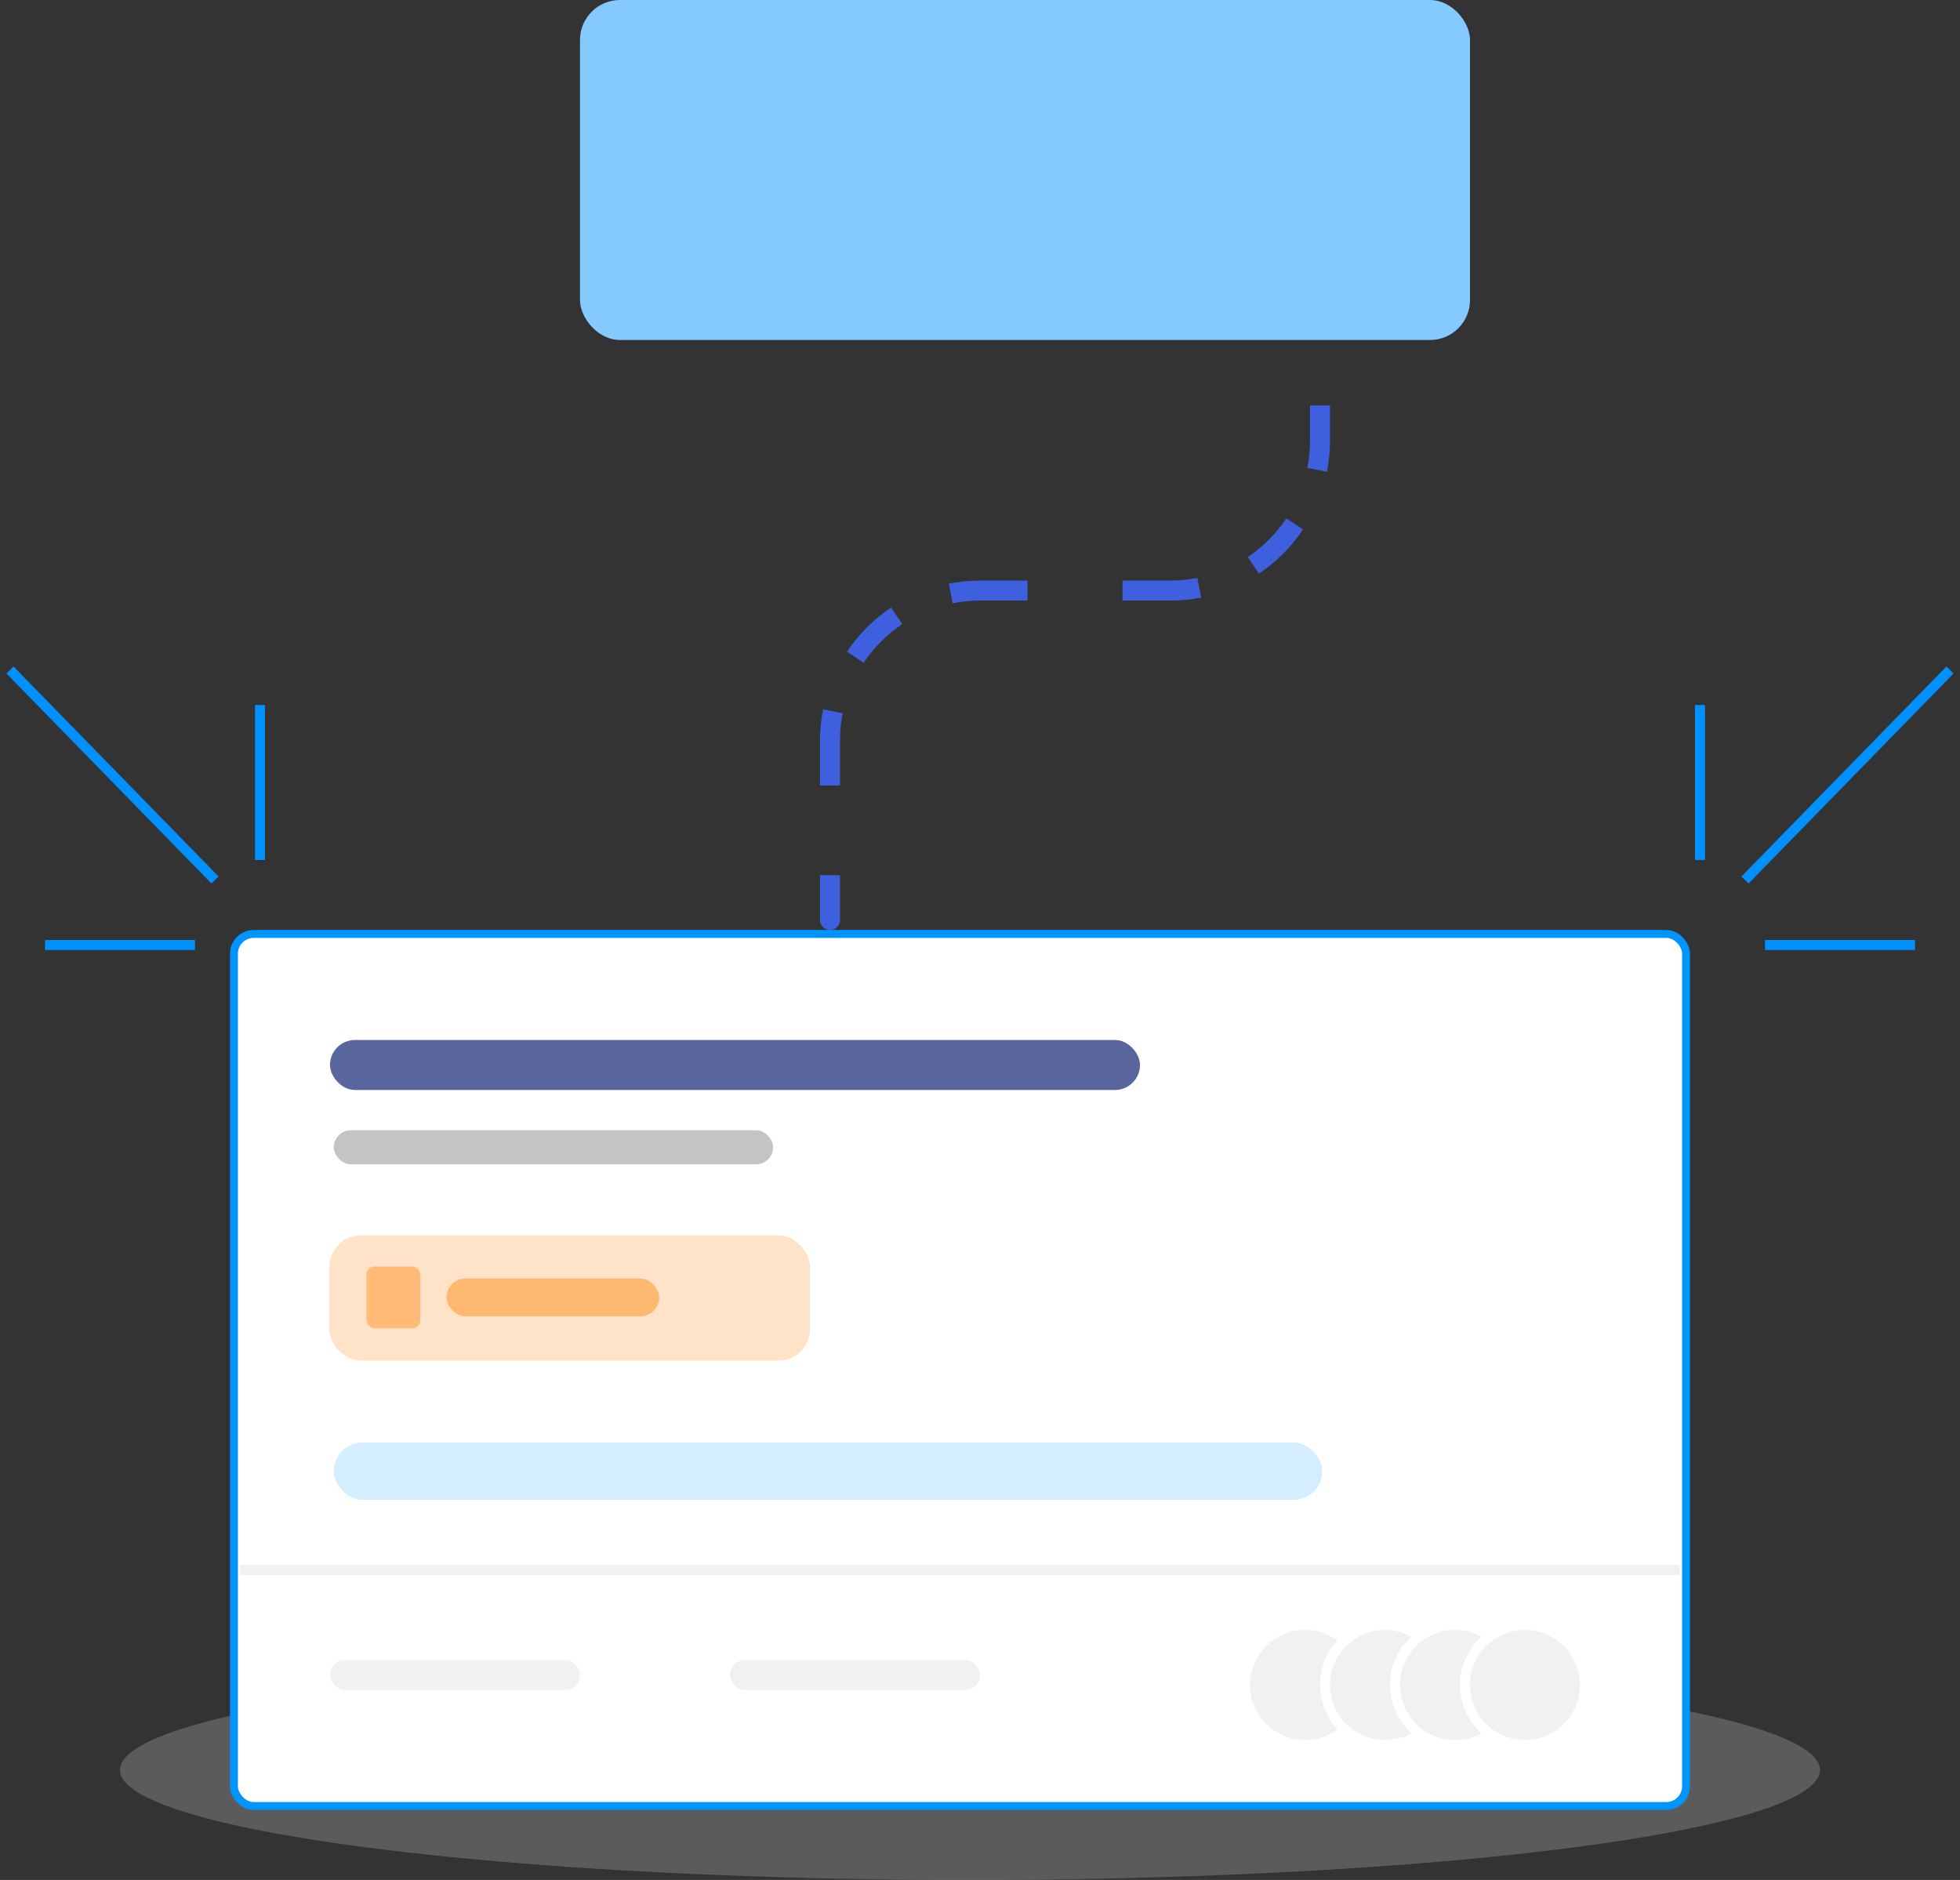
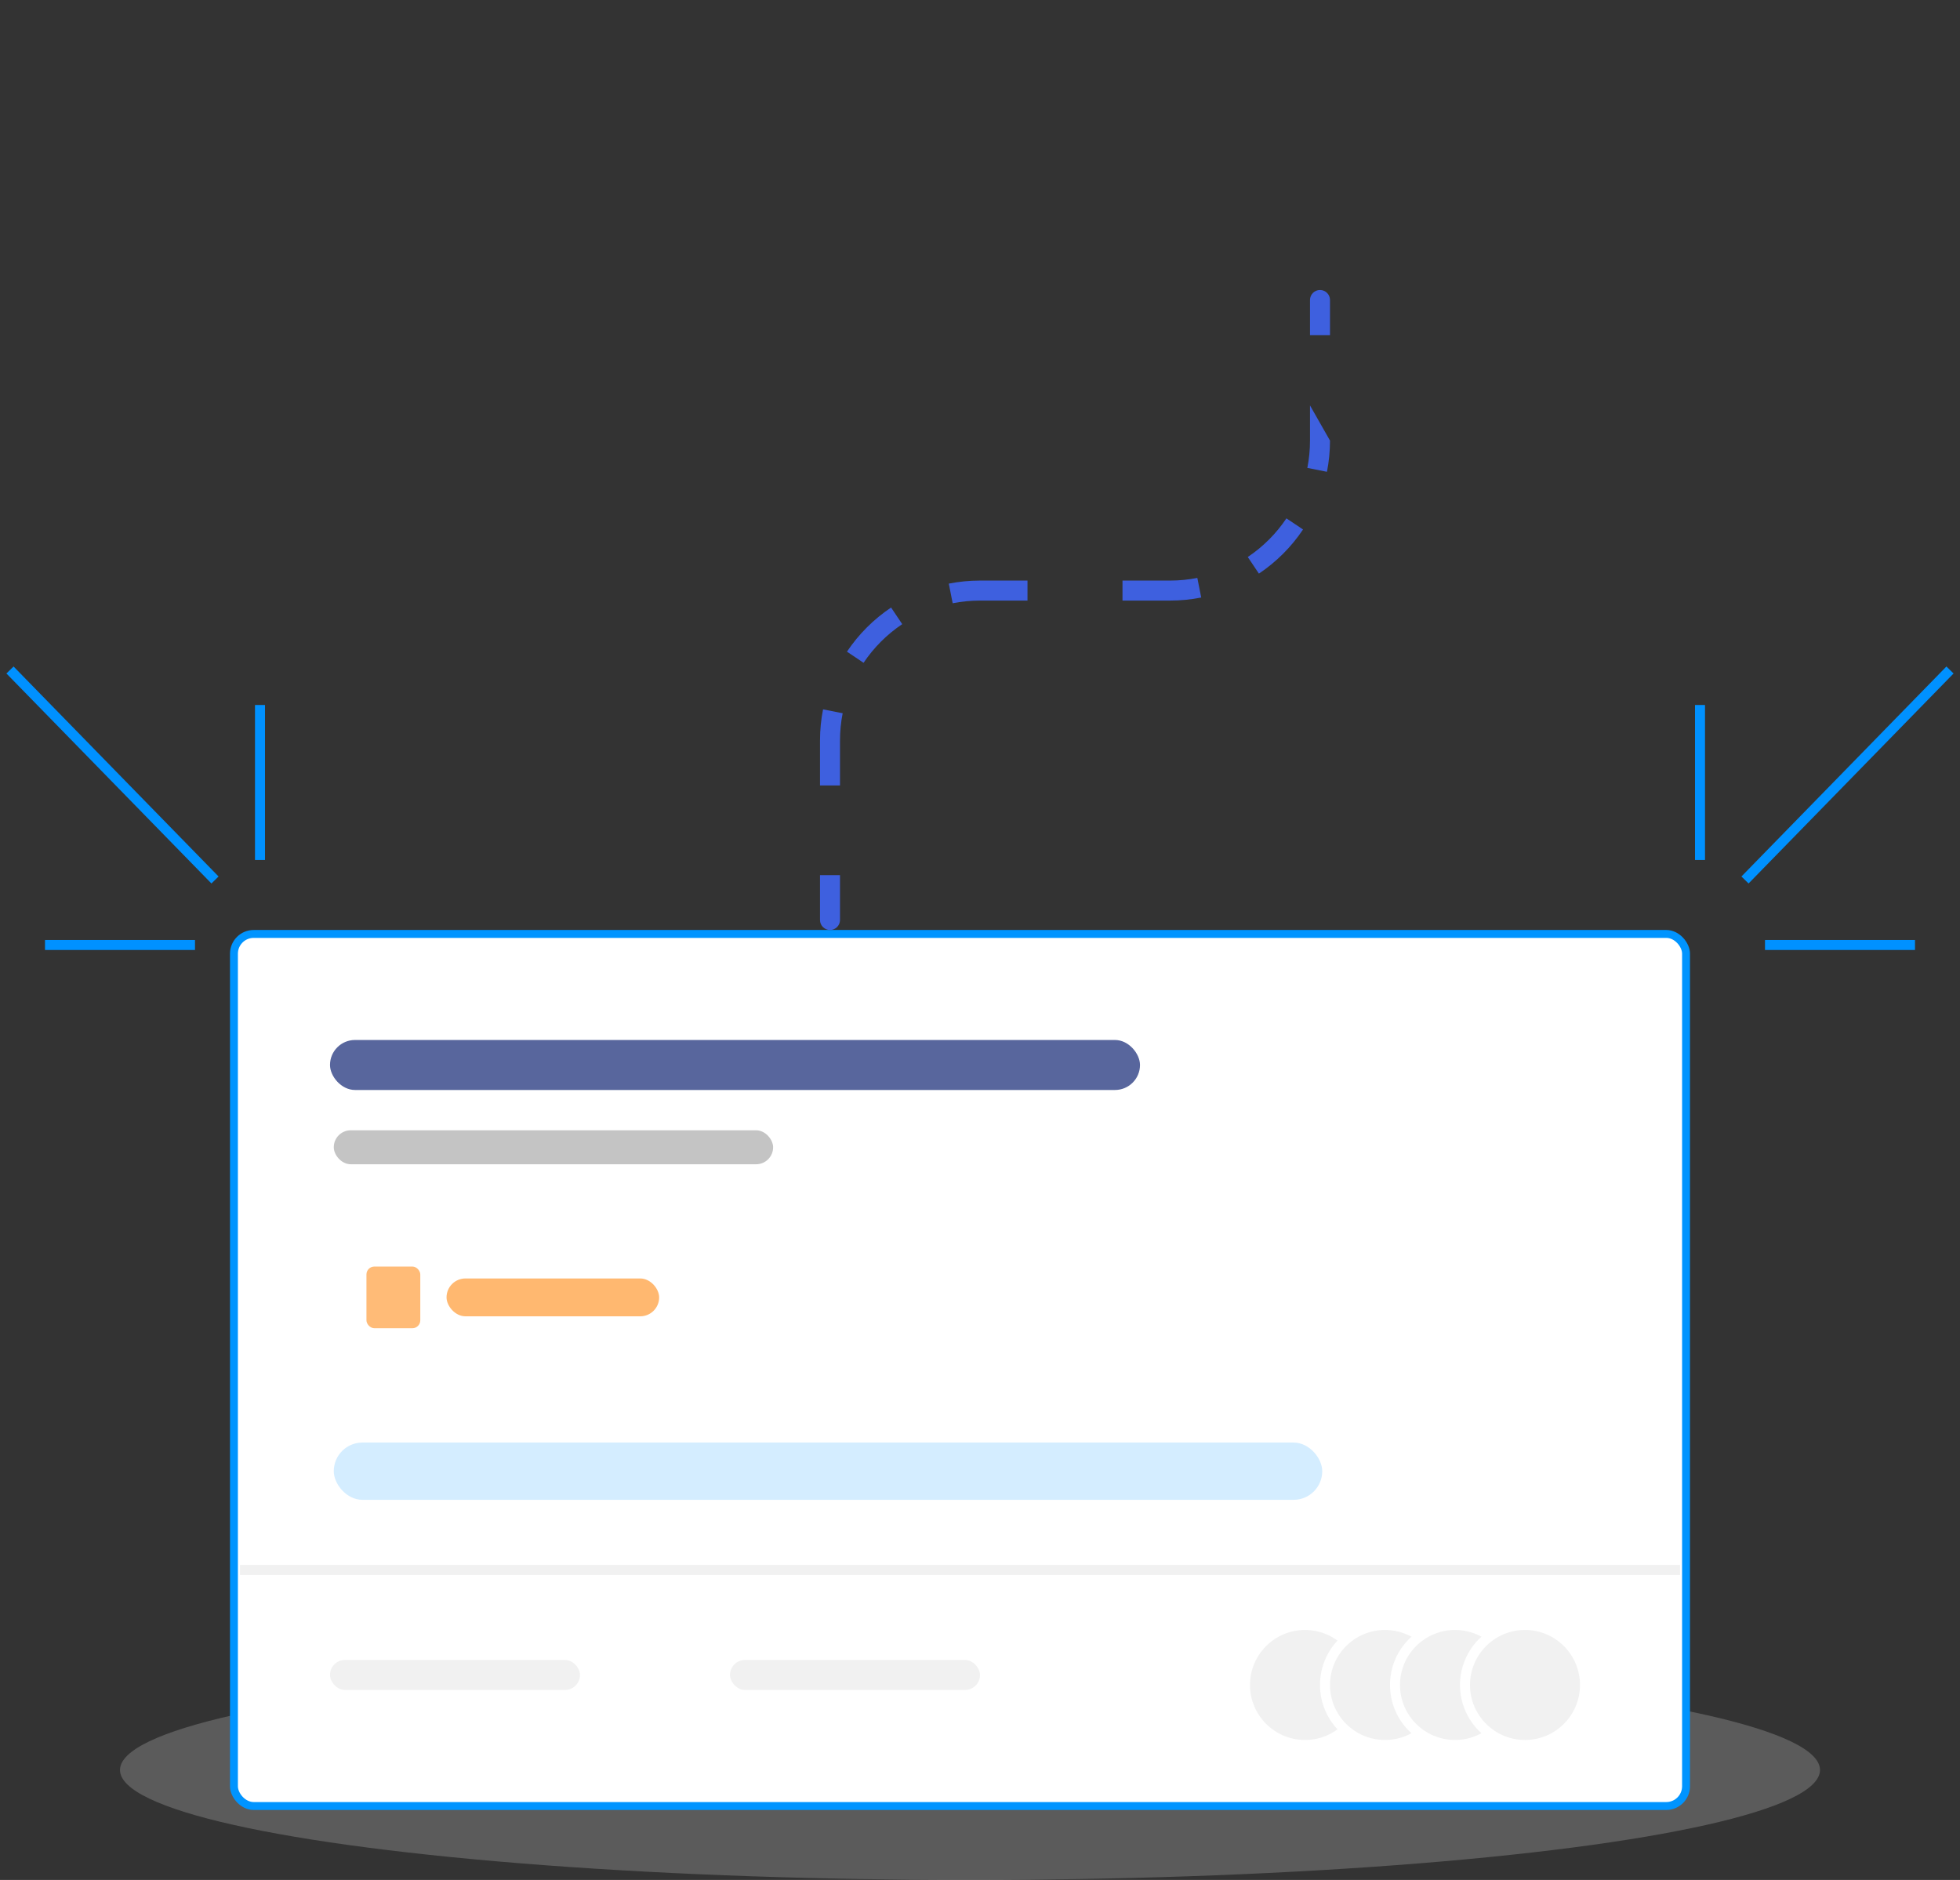
<svg xmlns="http://www.w3.org/2000/svg" width="196" height="188" viewBox="0 0 196 188" fill="none">
  <rect x="0" y="0" width="196" height="188" fill="#333333" stroke="none" />
  <ellipse cx="97" cy="177" rx="85" ry="11" fill="#B7B7B7" fill-opacity="0.31" />
  <rect x="23.395" y="93.395" width="145.209" height="87.209" rx="1.977" fill="white" stroke="#0094FF" stroke-width="0.791" />
  <rect x="33" y="104" width="81" height="5" rx="2.5" fill="#58669D" />
  <rect x="33.377" y="113.031" width="43.935" height="3.397" rx="1.698" fill="#C4C4C4" />
  <rect x="33" y="166" width="25" height="3" rx="1.5" fill="#F1F1F1" />
  <rect x="73" y="166" width="25" height="3" rx="1.5" fill="#F1F1F1" />
  <rect x="33.377" y="144.258" width="98.847" height="5.727" rx="2.864" fill="#D4EDFF" />
-   <rect x="32.93" y="123.539" width="48.071" height="12.525" rx="3.163" fill="#FFE3C8" />
  <rect x="44.654" y="127.848" width="21.262" height="3.785" rx="1.893" fill="#FFB870" />
  <rect x="36.645" y="126.656" width="5.384" height="6.169" rx="0.791" fill="#FFBB77" />
  <circle cx="130.5" cy="168.5" r="6" fill="#F1F1F1" stroke="white" />
  <circle cx="138.5" cy="168.5" r="6" fill="#F1F1F1" stroke="white" />
  <circle cx="145.5" cy="168.5" r="6" fill="#F1F1F1" stroke="white" />
  <circle cx="152.5" cy="168.5" r="6" fill="#F1F1F1" stroke="white" />
  <path d="M24 157H168" stroke="#F1F1F1" />
  <path d="M26 86V70.5" stroke="#0091FF" />
  <path d="M21.5 88L1 67" stroke="#0091FF" />
  <path d="M19.5 94.5H4.5" stroke="#0091FF" />
  <path d="M170 86V70.5" stroke="#0091FF" />
  <path d="M174.5 88L195 67" stroke="#0091FF" />
  <path d="M176.5 94.5H191.5" stroke="#0091FF" />
-   <path d="M133 30C133 29.448 132.552 29 132 29C131.448 29 131 29.448 131 30L133 30ZM82 92C82 92.552 82.448 93 83 93C83.552 93 84 92.552 84 92L82 92ZM131 30L131 33.515L133 33.515L133 30L131 30ZM131 40.544L131 44.059L133 44.059L133 40.544L131 40.544ZM131 44.059C131 44.995 130.908 45.909 130.734 46.792L132.695 47.18C132.895 46.17 133 45.126 133 44.059L131 44.059ZM128.643 51.837C127.62 53.364 126.305 54.679 124.778 55.701L125.891 57.363C127.635 56.195 129.137 54.694 130.304 52.949L128.643 51.837ZM119.733 57.792C118.85 57.967 117.936 58.059 117 58.059L117 60.059C118.067 60.059 119.111 59.954 120.121 59.754L119.733 57.792ZM117 58.059L112.25 58.059L112.25 60.059L117 60.059L117 58.059ZM102.75 58.059L98 58.059L98 60.059L102.75 60.059L102.75 58.059ZM98 58.059C96.933 58.059 95.889 58.163 94.879 58.363L95.267 60.325C96.15 60.151 97.064 60.059 98 60.059L98 58.059ZM89.109 60.754C87.365 61.922 85.863 63.424 84.696 65.168L86.358 66.281C87.38 64.754 88.695 63.439 90.222 62.416L89.109 60.754ZM82.305 70.937C82.105 71.948 82 72.992 82 74.059L84 74.059C84 73.123 84.092 72.209 84.266 71.325L82.305 70.937ZM82 74.059L82 78.544L84 78.544L84 74.059L82 74.059ZM82 87.515L82 92L84 92L84 87.515L82 87.515Z" fill="#3E60DF" />
-   <rect x="58" width="89" height="34" rx="4" fill="#84CAFF" />
+   <path d="M133 30C133 29.448 132.552 29 132 29C131.448 29 131 29.448 131 30L133 30ZM82 92C82 92.552 82.448 93 83 93C83.552 93 84 92.552 84 92L82 92ZM131 30L131 33.515L133 33.515L133 30L131 30ZM131 40.544L131 44.059L133 44.059L131 40.544ZM131 44.059C131 44.995 130.908 45.909 130.734 46.792L132.695 47.18C132.895 46.17 133 45.126 133 44.059L131 44.059ZM128.643 51.837C127.62 53.364 126.305 54.679 124.778 55.701L125.891 57.363C127.635 56.195 129.137 54.694 130.304 52.949L128.643 51.837ZM119.733 57.792C118.85 57.967 117.936 58.059 117 58.059L117 60.059C118.067 60.059 119.111 59.954 120.121 59.754L119.733 57.792ZM117 58.059L112.25 58.059L112.25 60.059L117 60.059L117 58.059ZM102.75 58.059L98 58.059L98 60.059L102.75 60.059L102.75 58.059ZM98 58.059C96.933 58.059 95.889 58.163 94.879 58.363L95.267 60.325C96.15 60.151 97.064 60.059 98 60.059L98 58.059ZM89.109 60.754C87.365 61.922 85.863 63.424 84.696 65.168L86.358 66.281C87.38 64.754 88.695 63.439 90.222 62.416L89.109 60.754ZM82.305 70.937C82.105 71.948 82 72.992 82 74.059L84 74.059C84 73.123 84.092 72.209 84.266 71.325L82.305 70.937ZM82 74.059L82 78.544L84 78.544L84 74.059L82 74.059ZM82 87.515L82 92L84 92L84 87.515L82 87.515Z" fill="#3E60DF" />
</svg>